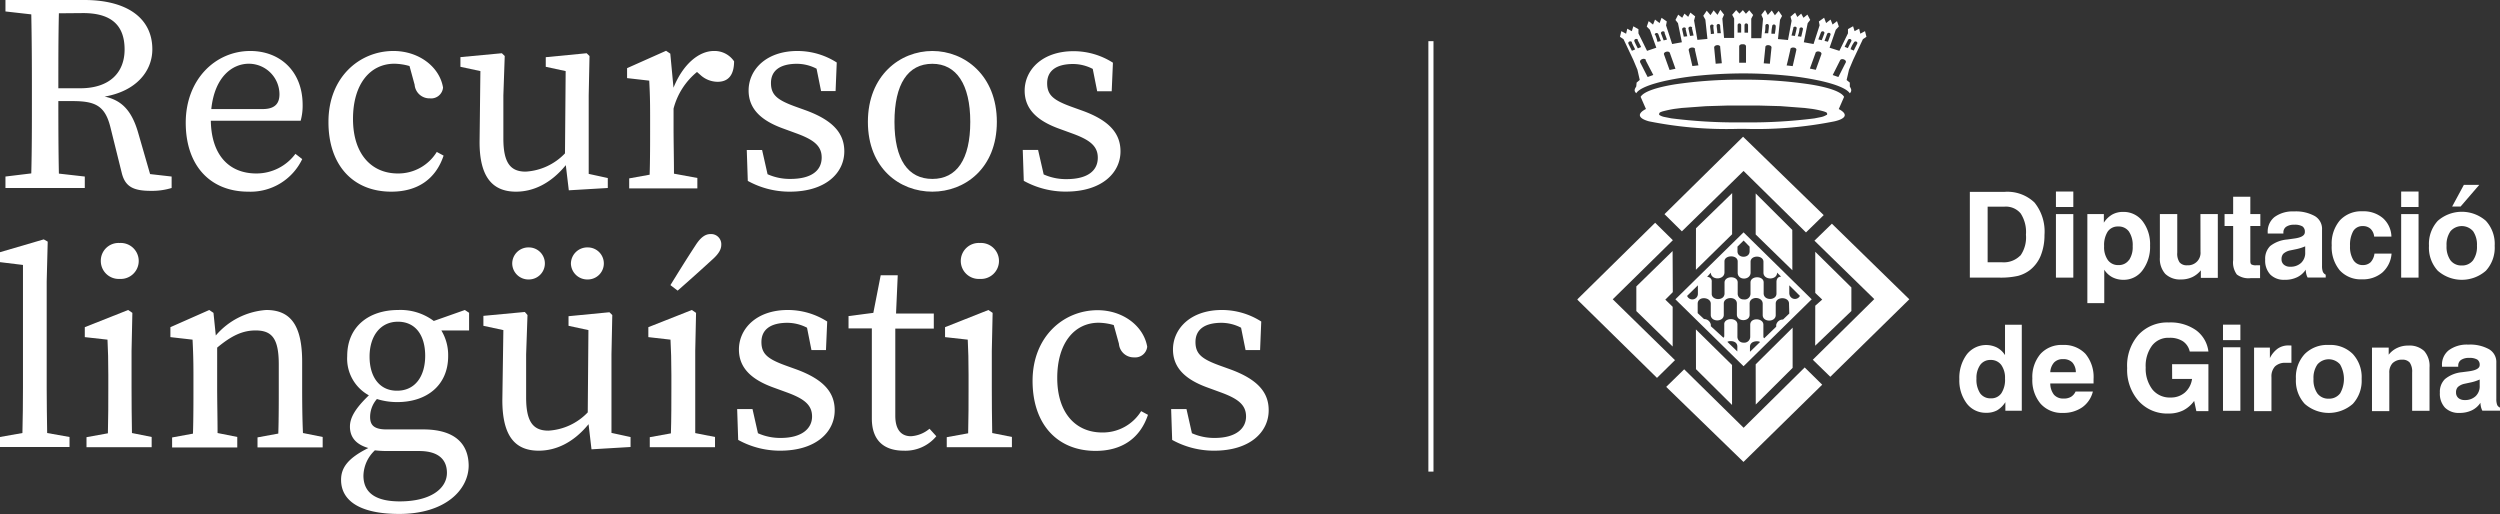
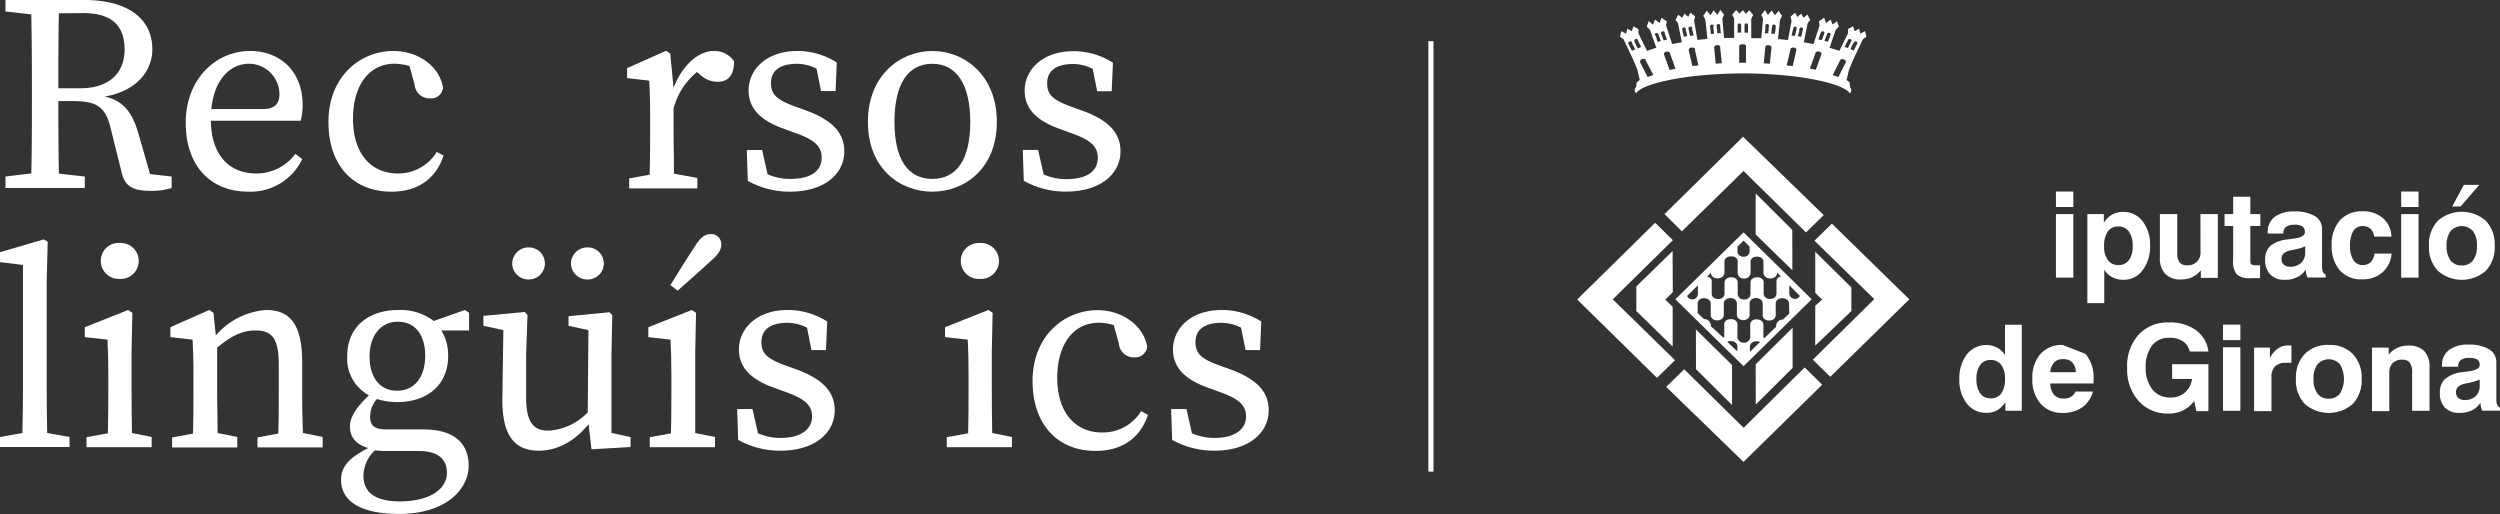
<svg xmlns="http://www.w3.org/2000/svg" viewBox="0 0 366.78 75.44">
  <rect x="0" y="0" width="366.78" height="75.44" fill="#333333" stroke="none" />
  <defs>
    <style>.cls-1{fill:#fff;}</style>
  </defs>
  <g id="Capa_2" data-name="Capa 2">
    <g id="Capa_1-2" data-name="Capa 1">
      <path class="cls-1" d="M8.69,27.58h3.75V25.9l-3.8-.43c-.07-3.43-.08-6.93-.08-10.64h2c3.37,0,4.86.61,5.66,3.92l1.64,6.61c.49,2,1.66,2.64,4.27,2.64a9.82,9.82,0,0,0,3.05-.42V25.9l-3.16-.36-1.76-6.1c-.95-3.27-2.45-4.75-4.91-5.27,4.65-.8,7-3.74,7-6.94,0-4.56-3.7-7.23-10-7.23H.8V1.68l3.79.43c.07,3.56.09,7.12.09,10.67v2c0,3.6,0,7.16-.09,10.66L.8,25.9v1.68H8.69ZM12.2,1.92c4.23,0,6.08,1.88,6.08,5.34,0,3.29-2.09,5.69-6.52,5.69H8.56c0-4,0-7.5.08-11Z" />
      <path class="cls-1" d="M36.43,28.12a8.4,8.4,0,0,0,7.91-4.78l-1-.77a7.11,7.11,0,0,1-5.73,2.88c-4,0-6.6-2.69-6.68-7.74H44.11a8.19,8.19,0,0,0,.29-2.31c0-5-3.37-7.92-7.68-7.92-5.12,0-9.47,4.18-9.47,10.52S30.88,28.12,36.43,28.12ZM36.5,9.35A4.5,4.5,0,0,1,41,13.82C41,15,40.52,16,38.54,16H31C31.5,11.19,34.15,9.35,36.5,9.35Z" />
      <path class="cls-1" d="M57.41,28.12c3.88,0,6.53-1.87,7.67-5.29l-1-.54a6.62,6.62,0,0,1-5.71,3.16c-3.85,0-6.58-2.83-6.58-8s2.55-8.1,6.07-8.1a8.39,8.39,0,0,1,2.22.34l.75,2.74a2.18,2.18,0,0,0,2.24,2A1.75,1.75,0,0,0,65,12.84c-.52-3.06-3.57-5.36-7.28-5.36-5,0-9.53,3.88-9.53,10.37C48.16,24.19,51.76,28.12,57.41,28.12Z" />
-       <path class="cls-1" d="M75.71,28.12c2.51,0,5.09-1.18,7.3-3.89l.44,3.69,5.72-.34V26.12l-2.8-.61V14l.12-5.78-.42-.41-6,.58V9.8l2.92.63L82.89,22.5a8.66,8.66,0,0,1-5.77,2.68c-2.21,0-3.27-1.26-3.27-4.86V14l.2-5.78-.42-.41-6.08.57V9.8l2.93.63-.12,10.28C70.32,26.15,72.4,28.12,75.71,28.12Z" />
      <path class="cls-1" d="M104.74,7.48c-2.25,0-4.57,2-5.93,5.39l-.47-5-.62-.42L92,10v1.46l3.25.37c.09,1.65.13,2.9.13,5.16v2c0,1.84,0,4.57-.07,6.64l-3,.54v1.47h10V26.11l-3.43-.63c0-2.06-.06-4.73-.06-6.55v-3a10.26,10.26,0,0,1,3.44-5.37l.5.44a3.76,3.76,0,0,0,2.52,1c1.65,0,2.41-1.08,2.42-3A3.45,3.45,0,0,0,104.74,7.48Z" />
      <path class="cls-1" d="M118.2,16.18l-1.28-.46c-2.81-1-3.81-1.73-3.81-3.54s1.31-2.82,3.83-2.82a6.28,6.28,0,0,1,2.86.72l.66,3.28h2.13l.17-4.19A10.7,10.7,0,0,0,117,7.48c-4.63,0-7.17,2.78-7.17,5.79,0,2.82,2,4.46,5,5.56l1.91.7c2.6.94,3.81,1.84,3.81,3.58,0,1.89-1.47,3.14-4.6,3.14a8,8,0,0,1-3.34-.69l-.8-3.55h-2.25l.15,4.53a12.66,12.66,0,0,0,6.16,1.58c5.31,0,8-2.78,8-5.91C123.87,19.63,122.31,17.68,118.2,16.18Z" />
      <path class="cls-1" d="M136.79,28.12c4.76,0,9.46-3.42,9.46-10.24s-4.73-10.4-9.46-10.4-9.46,3.58-9.46,10.4S132,28.12,136.79,28.12Zm0-18.76c3.51,0,5.56,3,5.56,8.52s-2,8.37-5.56,8.37-5.56-2.82-5.56-8.37S133.2,9.36,136.79,9.36Z" />
      <path class="cls-1" d="M164.39,22.21c0-2.58-1.56-4.53-5.67-6l-1.28-.46c-2.81-1-3.81-1.73-3.81-3.54s1.31-2.82,3.82-2.82a6.32,6.32,0,0,1,2.87.72l.65,3.28h2.13l.18-4.19a10.72,10.72,0,0,0-5.78-1.69c-4.63,0-7.17,2.78-7.17,5.79,0,2.82,2,4.46,5,5.56l1.92.7c2.6.94,3.81,1.84,3.81,3.58,0,1.89-1.47,3.14-4.6,3.14a8,8,0,0,1-3.34-.69L152.3,22h-2.25l.15,4.53a12.66,12.66,0,0,0,6.16,1.58C161.67,28.12,164.39,25.34,164.39,22.21Z" />
      <path class="cls-1" d="M6.85,56.93V41.3L7,35.45l-.58-.33L0,37v1.46l3.37.41V56.93q0,3.3-.08,6.6L0,64.11v1.47h10.2V64.11l-3.28-.58C6.89,61.33,6.85,59.13,6.85,56.93Z" />
      <path class="cls-1" d="M19.3,56.93V51.49l.12-5.59-.62-.42L12.44,48v1.46l3.33.37c.08,1.65.12,2.92.12,5.19v1.94c0,1.84,0,4.54-.06,6.61l-3.14.57v1.47h9.56V64.11l-2.89-.58C19.32,61.47,19.3,58.77,19.3,56.93Z" />
      <path class="cls-1" d="M14.79,38.28a2.63,2.63,0,0,0,2.76,2.64,2.64,2.64,0,1,0,0-5.27A2.6,2.6,0,0,0,14.79,38.28Z" />
      <path class="cls-1" d="M44.33,56.93V53.08c0-5.4-1.73-7.6-5.27-7.6a10.7,10.7,0,0,0-7.4,3.74l-.34-3.32-.62-.42L25,48v1.46l3.25.37c.08,1.65.13,2.9.13,5.17v2c0,1.84,0,4.55-.07,6.62l-3.06.56v1.47h9.56V64.11l-2.89-.58c0-2.06-.06-4.76-.06-6.6V51c2.11-1.76,3.74-2.52,5.64-2.52,2.43,0,3.4,1.22,3.4,5v3.51c0,1.9,0,4.57-.07,6.62l-3.05.56v1.47h9.56V64.11l-2.89-.58C44.35,61.49,44.33,58.82,44.33,56.93Z" />
      <path class="cls-1" d="M63.64,47.09a8.12,8.12,0,0,0-5.21-1.61c-4.3,0-7.49,2.42-7.49,6.76A6.13,6.13,0,0,0,54.12,58c-2,1.92-2.78,3.29-2.78,4.58,0,1.59.91,2.63,2.7,3.15-3,1.49-4,2.89-4,4.67,0,2.94,2.56,5,8.54,5,6.75,0,10.18-3.54,10.18-7.12C68.72,65,66.61,63,62.09,63h-5.4c-1.93,0-2.39-.73-2.39-1.83a4,4,0,0,1,1-2.63,9.81,9.81,0,0,0,3,.45c4.26,0,7.45-2.42,7.45-6.75a7,7,0,0,0-1-3.76h4.07V45.89l-.62-.41Zm-7,19.08h4.84c3,0,4.09,1.39,4.09,3.2,0,2.32-2.41,4.19-6.92,4.19-3.25,0-5.33-1.07-5.33-3.78A5.26,5.26,0,0,1,55,66.07,15.58,15.58,0,0,0,56.69,66.17Zm1.58-8.85c-2.52,0-4-2-4-5s1.57-5.12,4.16-5.12,4,2,4,5S60.91,57.32,58.27,57.32Z" />
      <path class="cls-1" d="M83.76,38.68A2.4,2.4,0,0,0,86.24,41a2.35,2.35,0,1,0,0-4.7A2.4,2.4,0,0,0,83.76,38.68Z" />
      <path class="cls-1" d="M89.71,52l.12-5.78-.42-.41-6,.58V47.8l2.92.63L86.23,60.5a8.66,8.66,0,0,1-5.77,2.68c-2.22,0-3.27-1.26-3.27-4.86V52l.2-5.78L77,45.77l-6.08.57V47.8l2.93.63L73.7,58.71c0,5.44,2,7.41,5.34,7.41,2.52,0,5.1-1.18,7.31-3.89l.43,3.69,5.73-.34V64.12l-2.8-.61Z" />
      <path class="cls-1" d="M75.15,38.68A2.37,2.37,0,0,0,77.59,41a2.35,2.35,0,1,0,0-4.7A2.37,2.37,0,0,0,75.15,38.68Z" />
      <path class="cls-1" d="M102,56.93V51.49l.12-5.59-.62-.42L95.12,48v1.46l3.25.37c.08,1.65.13,2.92.13,5.19v1.94c0,1.84,0,4.55-.07,6.62l-3.1.56v1.47h9.57V64.11L102,63.54C102,61.47,102,58.77,102,56.93Z" />
      <path class="cls-1" d="M104.25,34.34c-.74,0-1.44.43-2.24,1.7-1.31,2-2.48,3.89-3.65,5.79l1.06.81c1.7-1.49,3.31-2.93,5-4.48,1.15-1,1.4-1.68,1.4-2.25A1.49,1.49,0,0,0,104.25,34.34Z" />
      <path class="cls-1" d="M116.8,54.18l-1.28-.46c-2.81-1-3.81-1.73-3.81-3.54s1.31-2.82,3.82-2.82a6.32,6.32,0,0,1,2.87.72l.65,3.28h2.13l.18-4.19a10.72,10.72,0,0,0-5.78-1.69c-4.63,0-7.17,2.78-7.17,5.79,0,2.82,2,4.46,5,5.56l1.92.7c2.6.94,3.81,1.84,3.81,3.58s-1.47,3.14-4.6,3.14a8,8,0,0,1-3.34-.69l-.8-3.55h-2.25l.15,4.53a12.66,12.66,0,0,0,6.16,1.58c5.31,0,8-2.78,8-5.91C122.47,57.63,120.91,55.68,116.8,54.18Z" />
-       <path class="cls-1" d="M133.65,64c-1.39,0-2.3-.91-2.3-3V48.21H137V46h-5.54l.25-5.62h-2.5l-1.08,5.52-3.64.47v1.81h3.42V57.9c0,1.61,0,2.49,0,3.51,0,3.22,1.79,4.71,4.69,4.71A5.88,5.88,0,0,0,137.37,64l-1-1.1A4.66,4.66,0,0,1,133.65,64Z" />
      <path class="cls-1" d="M145.51,56.93V51.49l.12-5.59-.62-.42L138.65,48v1.46l3.33.37c.08,1.65.12,2.92.12,5.19v1.94c0,1.84,0,4.54-.06,6.61l-3.14.57v1.47h9.56V64.11l-2.89-.58C145.53,61.47,145.51,58.77,145.51,56.93Z" />
      <path class="cls-1" d="M143.76,35.65a2.64,2.64,0,1,0,0,5.27,2.64,2.64,0,1,0,0-5.27Z" />
      <path class="cls-1" d="M161.7,63.45c-3.86,0-6.59-2.83-6.59-8s2.56-8.1,6.07-8.1a8.33,8.33,0,0,1,2.22.34l.76,2.74a2.17,2.17,0,0,0,2.24,2,1.76,1.76,0,0,0,1.91-1.56c-.53-3.06-3.58-5.36-7.28-5.36-5,0-9.54,3.88-9.54,10.37,0,6.34,3.61,10.27,9.25,10.27,3.88,0,6.54-1.87,7.68-5.29l-1-.54A6.6,6.6,0,0,1,161.7,63.45Z" />
      <path class="cls-1" d="M180.48,54.18l-1.28-.46c-2.81-1-3.81-1.73-3.81-3.54s1.31-2.82,3.83-2.82a6.28,6.28,0,0,1,2.86.72l.66,3.28h2.13l.17-4.19a10.7,10.7,0,0,0-5.78-1.69c-4.63,0-7.17,2.78-7.17,5.79,0,2.82,2,4.46,5,5.56l1.91.7c2.6.94,3.81,1.84,3.81,3.58s-1.47,3.14-4.6,3.14a8,8,0,0,1-3.34-.69l-.8-3.55h-2.25l.15,4.53a12.66,12.66,0,0,0,6.16,1.58c5.31,0,8-2.78,8-5.91C186.15,57.63,184.59,55.68,180.48,54.18Z" />
      <path class="cls-1" d="M341.66,50.61a4.65,4.65,0,0,0-3.53,1.33,5,5,0,0,0-1.29,3.65,5,5,0,0,0,1.29,3.66,5.35,5.35,0,0,0,7.06,0,5,5,0,0,0,1.29-3.66,5,5,0,0,0-1.29-3.65A4.67,4.67,0,0,0,341.66,50.61Zm1.64,7.13a2,2,0,0,1-1.64.75,2,2,0,0,1-1.66-.75,3.46,3.46,0,0,1-.58-2.15,3.4,3.4,0,0,1,.58-2.13,2.2,2.2,0,0,1,3.31,0,4.27,4.27,0,0,1,0,4.28Z" />
      <path class="cls-1" d="M331.58,40.8V38.92H331a1.29,1.29,0,0,1-.68-.12c-.11-.07-.17-.23-.17-.48V33.16h1.47V31.41h-1.47V28.86h-2.52v2.55h-1.26v1.75h1.26v5a3,3,0,0,0,.54,2.11,2.82,2.82,0,0,0,2,.54l.61,0Z" />
      <rect class="cls-1" x="326.14" y="50.95" width="2.55" height="9.32" />
      <rect class="cls-1" x="326.14" y="47.63" width="2.55" height="2.27" />
      <path class="cls-1" d="M336,50.68h-.23a2.74,2.74,0,0,0-1.58.45,3.74,3.74,0,0,0-1.17,1.41V51H330.7v9.32h2.55V55.34a2.15,2.15,0,0,1,.52-1.58,2.13,2.13,0,0,1,1.57-.53h.84V50.7Z" />
      <rect class="cls-1" x="352.28" y="31.41" width="2.55" height="9.32" />
      <path class="cls-1" d="M322.84,36.92a1.83,1.83,0,0,1-1.95,2,1.35,1.35,0,0,1-1.12-.43,2.26,2.26,0,0,1-.34-1.42V31.41h-2.55v6.35a3.33,3.33,0,0,0,.78,2.41A3.12,3.12,0,0,0,320,41a3.85,3.85,0,0,0,1.62-.34,3.63,3.63,0,0,0,1.27-1v1.11h2.49V31.41h-2.55Z" />
      <rect class="cls-1" x="352.28" y="28.1" width="2.55" height="2.27" />
      <path class="cls-1" d="M336.55,35l-1,.14a4.67,4.67,0,0,0-2.48.95,2.6,2.6,0,0,0-.74,2,3,3,0,0,0,.75,2.19,2.82,2.82,0,0,0,2.13.77,4,4,0,0,0,1.81-.38,3.07,3.07,0,0,0,1.26-1.11,2.53,2.53,0,0,0,.08.63,1.87,1.87,0,0,0,.2.53h2.65v-.42a.88.88,0,0,1-.42-.43,2.45,2.45,0,0,1-.12-.87v-5.3a2.17,2.17,0,0,0-1.06-2,5.73,5.73,0,0,0-3.06-.68,4.52,4.52,0,0,0-2.85.82,2.72,2.72,0,0,0-1,2.25v.17H335v-.13a1,1,0,0,1,.41-.86,2,2,0,0,1,1.18-.3,2.25,2.25,0,0,1,1.2.24.92.92,0,0,1,.36.81C338.17,34.55,337.63,34.86,336.55,35Zm1.65,1.15V37a2,2,0,0,1-.59,1.56,2.22,2.22,0,0,1-1.62.57,1.34,1.34,0,0,1-.92-.3,1,1,0,0,1-.34-.82,1.13,1.13,0,0,1,.26-.78,2.14,2.14,0,0,1,.95-.48l.83-.17A7.07,7.07,0,0,0,338.2,36.14Z" />
      <polygon class="cls-1" points="363.74 27.12 361.48 27.12 359.76 30.3 361 30.3 363.74 27.12" />
      <path class="cls-1" d="M353.33,50.7a3.7,3.7,0,0,0-1.62.34,3.38,3.38,0,0,0-1.26,1V51H348v9.32h2.54V54.74A2,2,0,0,1,351,53.3a1.92,1.92,0,0,1,1.42-.53,1.37,1.37,0,0,1,1.12.43,2.29,2.29,0,0,1,.35,1.43v5.64h2.55V53.91a3.31,3.31,0,0,0-.78-2.41A3.15,3.15,0,0,0,353.33,50.7Z" />
      <path class="cls-1" d="M350.87,37.21h-2.51a2.24,2.24,0,0,1-.56,1.26,1.62,1.62,0,0,1-1.14.42,1.57,1.57,0,0,1-1.39-.73,3.64,3.64,0,0,1-.49-2.07,4.14,4.14,0,0,1,.47-2.19,1.57,1.57,0,0,1,1.41-.73,1.62,1.62,0,0,1,1.13.4,1.85,1.85,0,0,1,.53,1.14h2.53A3.75,3.75,0,0,0,349.6,32a4.37,4.37,0,0,0-3-1,4.26,4.26,0,0,0-3.31,1.33,5.24,5.24,0,0,0-1.2,3.66,5.34,5.34,0,0,0,1.17,3.66,4.15,4.15,0,0,0,3.26,1.33,4.4,4.4,0,0,0,3-1A4.11,4.11,0,0,0,350.87,37.21Z" />
      <path class="cls-1" d="M364.71,39.72A5,5,0,0,0,366,36.06a5,5,0,0,0-1.29-3.66,5.35,5.35,0,0,0-7.06,0,5,5,0,0,0-1.29,3.66,5,5,0,0,0,1.29,3.66,5.35,5.35,0,0,0,7.06,0Zm-5.19-1.52a3.45,3.45,0,0,1-.58-2.14,3.43,3.43,0,0,1,.58-2.14,2.2,2.2,0,0,1,3.31,0,3.49,3.49,0,0,1,.57,2.14,3.45,3.45,0,0,1-.58,2.14,2,2,0,0,1-1.64.75A2,2,0,0,1,359.52,38.2Z" />
      <rect class="cls-1" x="301.63" y="28.1" width="2.55" height="2.27" />
      <rect class="cls-1" x="301.63" y="31.41" width="2.55" height="9.32" />
      <path class="cls-1" d="M366.37,59.42a2.43,2.43,0,0,1-.13-.88v-5.3a2.17,2.17,0,0,0-1.06-2,5.72,5.72,0,0,0-3.05-.68,4.47,4.47,0,0,0-2.86.82,2.69,2.69,0,0,0-1,2.25v.17h2.38v-.14a1,1,0,0,1,.41-.85,2,2,0,0,1,1.18-.3,2.25,2.25,0,0,1,1.2.24.9.9,0,0,1,.36.81c0,.47-.54.78-1.62.92l-1,.13a4.63,4.63,0,0,0-2.47,1,2.6,2.6,0,0,0-.75,2,3,3,0,0,0,.75,2.2,2.85,2.85,0,0,0,2.13.77,4.12,4.12,0,0,0,1.81-.38,3.14,3.14,0,0,0,1.26-1.11,3,3,0,0,0,.08.62,2.31,2.31,0,0,0,.2.54h2.65v-.43A.8.8,0,0,1,366.37,59.42Zm-2.57-2.86a2,2,0,0,1-.59,1.56,2.22,2.22,0,0,1-1.62.57,1.36,1.36,0,0,1-.92-.3,1.05,1.05,0,0,1-.34-.82,1.1,1.1,0,0,1,.27-.79,2.14,2.14,0,0,1,.94-.47l.84-.18a6.58,6.58,0,0,0,1.42-.45Z" />
-       <path class="cls-1" d="M299.41,37.48a8,8,0,0,0,.54-3,6.78,6.78,0,0,0-1.46-4.76,5.74,5.74,0,0,0-4.42-1.57H289V40.73h4.33a11.48,11.48,0,0,0,2.75-.26,5,5,0,0,0,1.75-.86A5.14,5.14,0,0,0,299.41,37.48Zm-3,0a3.39,3.39,0,0,1-2.67,1h-2.13V30.32h2.45a2.82,2.82,0,0,1,2.4,1,5,5,0,0,1,.77,3.11A4.64,4.64,0,0,1,296.42,37.5Z" />
      <path class="cls-1" d="M294.16,52.1A3.2,3.2,0,0,0,293,51a3.6,3.6,0,0,0-4.45,1,5.77,5.77,0,0,0-1.09,3.63,5.59,5.59,0,0,0,1.09,3.57,3.48,3.48,0,0,0,2.85,1.36A3.22,3.22,0,0,0,293,60.2,3.66,3.66,0,0,0,294.21,59v1.26h2.41V47.64h-2.46Zm-.54,5.6a1.78,1.78,0,0,1-1.54.74,1.83,1.83,0,0,1-1.57-.74,3.64,3.64,0,0,1-.54-2.16,3.3,3.3,0,0,1,.55-2,1.8,1.8,0,0,1,1.5-.73,1.88,1.88,0,0,1,1.58.72,3.23,3.23,0,0,1,.56,2A3.62,3.62,0,0,1,293.62,57.7Z" />
      <path class="cls-1" d="M318.68,55.59h2.92a3.25,3.25,0,0,1-1.05,2,3.11,3.11,0,0,1-2.11.73,3.25,3.25,0,0,1-2.64-1.16,5,5,0,0,1-1-3.23,5,5,0,0,1,.92-3.21,3,3,0,0,1,2.54-1.16,3.45,3.45,0,0,1,2,.51,2.45,2.45,0,0,1,1,1.5H324a4.54,4.54,0,0,0-1.81-3.12,6.48,6.48,0,0,0-4-1.14,5.77,5.77,0,0,0-4.45,1.81A6.83,6.83,0,0,0,312.08,54a6.9,6.9,0,0,0,1.68,4.83,5.61,5.61,0,0,0,4.37,1.84,4.83,4.83,0,0,0,2.15-.45,4.55,4.55,0,0,0,1.63-1.4l.32,1.5H324V53.43h-5.33Z" />
      <path class="cls-1" d="M314.34,39.65a5.71,5.71,0,0,0,1.1-3.63,5.53,5.53,0,0,0-1.1-3.57,3.49,3.49,0,0,0-2.85-1.36,3.22,3.22,0,0,0-1.59.38,3.61,3.61,0,0,0-1.24,1.2V31.41h-2.42V44.47h2.48v-4.9a3.18,3.18,0,0,0,1.18,1.1,3.47,3.47,0,0,0,1.63.38A3.4,3.4,0,0,0,314.34,39.65Zm-2-1.5a1.8,1.8,0,0,1-1.52.74,1.84,1.84,0,0,1-1.56-.72,3.25,3.25,0,0,1-.56-2.05,3.69,3.69,0,0,1,.53-2.15,1.78,1.78,0,0,1,1.54-.74,1.83,1.83,0,0,1,1.57.74,3.58,3.58,0,0,1,.55,2.15A3.37,3.37,0,0,1,312.36,38.15Z" />
-       <path class="cls-1" d="M302.61,50.61a4.16,4.16,0,0,0-3.25,1.32,5.22,5.22,0,0,0-1.19,3.61,5.35,5.35,0,0,0,1.21,3.69,4.15,4.15,0,0,0,3.27,1.35,4.82,4.82,0,0,0,2.85-.83,4,4,0,0,0,1.55-2.31h-2.54a1.73,1.73,0,0,1-.67.78,2,2,0,0,1-1.07.25,1.8,1.8,0,0,1-1.42-.55,2.69,2.69,0,0,1-.55-1.66h6.35l0-.25v-.4a5.31,5.31,0,0,0-1.19-3.7A4.33,4.33,0,0,0,302.61,50.61Zm-1.81,4a2.31,2.31,0,0,1,.56-1.43,1.73,1.73,0,0,1,1.31-.49,1.82,1.82,0,0,1,1.37.49,2.16,2.16,0,0,1,.51,1.43Z" />
+       <path class="cls-1" d="M302.61,50.61a4.16,4.16,0,0,0-3.25,1.32,5.22,5.22,0,0,0-1.19,3.61,5.35,5.35,0,0,0,1.21,3.69,4.15,4.15,0,0,0,3.27,1.35,4.82,4.82,0,0,0,2.85-.83,4,4,0,0,0,1.55-2.31h-2.54a1.73,1.73,0,0,1-.67.78,2,2,0,0,1-1.07.25,1.8,1.8,0,0,1-1.42-.55,2.69,2.69,0,0,1-.55-1.66h6.35l0-.25v-.4a5.31,5.31,0,0,0-1.19-3.7Zm-1.81,4a2.31,2.31,0,0,1,.56-1.43,1.73,1.73,0,0,1,1.31-.49,1.82,1.82,0,0,1,1.37.49,2.16,2.16,0,0,1,.51,1.43Z" />
      <polygon class="cls-1" points="248.82 54.16 254.11 59.41 254.11 53.55 248.81 48.33 248.82 54.16" />
      <path class="cls-1" d="M239.63,8.8l.6,1.43.34,1.5-.46.39-.05.56c-.14.26-.45.59,0,1,.4-.68,2-1.33,4.44-1.86a43.15,43.15,0,0,1,5-.75c1.88-.18,3.95-.29,6.11-.3h.23c2.16,0,4.23.12,6.11.3a43,43,0,0,1,5,.76c2.41.53,4,1.18,4.44,1.86.41-.43.11-.76,0-1l0-.57-.47-.38.35-1.51.6-1.43,1.44-3.05.52-.35-.21-.83-.69.37-.17-.73-.67.36-.22-.72-.75.42,0,.62-1.26,2.57L268.42,7l.91-2.63.45-.48-.27-.79-.65.5-.29-.73-.66.51-.29-.78-.77.55.11.56-.89,2.75-1.43-.26.57-2.8.37-.48-.41-.78-.58.47L264.26,2l-.57.49-.32-.63-.68.59.16.6-.53,2.82-1.47-.14.3-2.82.3-.57-.5-.74-.55.64-.46-.7-.58.66-.4-.74-.55.71.25.57-.25,2.86-1.48,0,0-2.86.28-.54-.58-.7-.48.52-.43-.51,0-.05h0l0,0-.05.06h0L255.2,2l-.48-.52-.59.69.29.54,0,2.86-1.48,0-.25-2.85.25-.57-.55-.71-.41.74-.57-.66-.46.7-.55-.65-.51.75.31.57.3,2.82-1.47.14L248.54,3l.16-.6L248,1.85l-.32.62L247.13,2l-.33.61-.59-.46-.4.78.37.47.57,2.8-1.43.26-.89-2.74.11-.57-.77-.54-.29.78-.67-.52-.29.74-.64-.51-.28.8.46.47L243,7l-1.36.46-1.26-2.56,0-.62-.75-.42-.22.72-.67-.37-.17.74-.7-.38-.2.83.52.35ZM272,6.22c.15-.29.62-.09.47.2s-.33.64-.5,1l-.47-.2C271.61,6.86,271.78,6.54,272,6.22Zm-.87-.36c.15-.29.62-.09.47.2s-.32.64-.5,1l-.47-.19Zm-1.17,3c.19-.4,1-.08.84.3-.37.71-.72,1.43-1.09,2.14l-.83-.29ZM268.05,5c.12-.32.61-.19.5.12s-.25.7-.37,1l-.5-.12C267.8,5.68,267.93,5.34,268.05,5Zm-.9-.23c.11-.31.61-.18.5.13s-.25.69-.38,1l-.5-.12Zm-.8,3c.14-.41,1-.21.87.19-.27.77-.55,1.53-.82,2.28l-.87-.18C265.8,9.33,266.07,8.57,266.35,7.8ZM264,4.24c.07-.33.58-.26.51.06s-.16.72-.25,1.09l-.51-.07C263.87,5,264,4.6,264,4.24Zm-.92-.11c.06-.33.58-.27.51.06s-.17.72-.25,1.08l-.51-.06C262.94,4.85,263,4.49,263.11,4.13Zm-.43,3.11c.09-.43,1-.31.89.11-.17.79-.35,1.57-.53,2.35l-.89-.1C262.33,8.81,262.5,8,262.68,7.24ZM260,3.85a.26.26,0,0,1,.52,0c0,.36-.07.73-.12,1.1l-.51,0C259.88,4.58,259.93,4.22,260,3.85ZM259,3.78a.26.26,0,0,1,.52,0c0,.36-.07.73-.1,1.1l-.53,0C259,4.51,259,4.15,259,3.78Zm0,3.13c0-.43.93-.35.9.07l-.24,2.37-.9-.06Zm-2.54-3.22v1.1h-.52V3.69A.26.26,0,0,1,256.46,3.69Zm-.7,2.8h0c.21,0,.39.12.4.31V9.2h-1V6.81c0-.19.19-.3.4-.32h.16Zm-.31-2.8V4.78h-.52V3.69A.26.26,0,0,1,255.45,3.69Zm-3.08.09c0,.36.06.73.1,1.09l-.52,0c0-.37-.07-.73-.1-1.1A.26.26,0,0,1,252.37,3.78Zm0,3.13.24,2.37-.9.07L251.49,7C251.45,6.56,252.35,6.47,252.39,6.91Zm-1-3.07c0,.37.07.74.11,1.1L251,5c0-.37-.07-.73-.11-1.1A.26.26,0,0,1,251.43,3.84Zm-2.72,3.4c.18.78.35,1.57.53,2.35l-.89.1-.54-2.34C247.73,6.93,248.62,6.81,248.71,7.24Zm-.43-3.12c.09.36.17.73.25,1.09l-.52.06-.24-1.09C247.7,3.86,248.21,3.79,248.28,4.12Zm-.93.11c.09.37.17.73.25,1.09l-.51.06-.24-1.08C246.78,4,247.29,3.9,247.35,4.23ZM245,7.8c.27.76.55,1.53.81,2.29l-.86.18c-.28-.76-.55-1.52-.82-2.28C244,7.59,244.9,7.38,245,7.8Zm-.8-3c.13.35.25.7.37,1l-.49.13c-.13-.35-.26-.7-.38-1S244.13,4.44,244.24,4.76Zm-1.4.35c-.11-.31.38-.44.5-.13l.37,1-.5.12C243.09,5.8,243,5.46,242.84,5.11Zm-1.36,3.7L242.56,11l-.83.3c-.37-.71-.73-1.43-1.09-2.14C240.45,8.73,241.29,8.42,241.48,8.81Zm-1.17-2.95c.17.32.34.64.5,1l-.48.2c-.17-.32-.33-.64-.49-1S240.16,5.57,240.31,5.86Zm-.87.35.5,1-.48.2c-.16-.33-.33-.65-.5-1S239.29,5.92,239.44,6.21Z" />
      <polygon class="cls-1" points="257.59 59.35 263 53.97 263 48.07 257.58 53.45 257.59 59.35" />
      <polygon class="cls-1" points="255.73 20.06 244.2 31.42 246.75 33.94 255.8 25.08 264.96 34.1 267.56 31.56 255.73 20.06" />
      <polygon class="cls-1" points="257.58 28.38 257.58 34.4 262.96 39.65 262.95 33.73 257.58 28.38" />
-       <polygon class="cls-1" points="248.82 33.49 248.81 39.58 254.12 34.37 254.13 28.33 248.82 33.49" />
      <path class="cls-1" d="M255.8,34.09l-10,9.82,10,9.82,10-9.82Zm-.89,2.09.9-.89.88.9v.68c0,1.07-1.79,1.06-1.78,0ZM251,40c0,1.12,1.94,1.12,2,0V38.34c0-.94,1.91-1,1.94,0V40c0,1.19,1.88,1.13,1.89,0v-1.6c0-1,1.87-1,1.89,0V40c0,1.13,2,1.14,2,0l.59.59c-.42,0-.66.27-.68.74v1.75c0,1-1.82,1.08-1.88,0V41.43c0-1-1.91-1-1.93,0v1.68a.86.86,0,0,1-1,.82h0a.84.84,0,0,1-.88-.82l0-1.68c0-1-1.89-1-1.93,0v1.66c-.05,1.1-1.91,1-1.88,0V41.35a.64.64,0,0,0-.68-.72Zm-3.46,3.39,1.56-1.53v1.19A.82.82,0,0,1,247.52,43.41Zm7.34,8.17-1.44-1.39c.05-.18,1.47-.32,1.45.71Zm1.86.05v-.72c0-1,1.43-.88,1.47-.7ZM262.51,46l-.92.88a1,1,0,0,0-1,.78v.27l-1.76,1.7a.32.32,0,0,1-.12-.22V47.64c0-1-1.93-1.11-1.93,0v1.73a.88.88,0,0,1-1,.9h0a.87.87,0,0,1-.88-.91V47.6c0-1.08-2-1-1.93,0v1.73a.35.35,0,0,1-.12.22L251,47.86v-.22a1,1,0,0,0-1-.83l-.93-.87V44.56c0-1.16,1.93-1,1.92,0V46.2c0,1.07,1.9,1.08,1.91,0V44.52c0-1,1.91-1.1,1.92,0v1.64c0,1.07,1.9,1.08,1.87,0V44.55c0-1.13,1.9-1.08,1.92,0v1.68c0,1.08,1.91,1.06,1.91,0l0-1.65c-.05-1.11,2-1.1,1.95,0Zm0-2.88V41.86l1.56,1.55A.82.82,0,0,1,262.52,43.08Z" />
      <polygon class="cls-1" points="266.2 35.31 274.98 43.88 265.96 52.78 268.53 55.28 280.12 43.91 268.76 32.82 266.2 35.31" />
      <polygon class="cls-1" points="255.81 62.76 247.09 54.18 244.45 56.76 255.79 67.77 267.34 56.44 264.77 53.91 255.81 62.76" />
      <polygon class="cls-1" points="266.31 50.72 271.62 45.63 271.62 42.17 266.32 36.94 266.32 42.98 267.34 43.95 266.32 44.85 266.31 50.72" />
      <polygon class="cls-1" points="245.39 36.83 240.07 42.02 240.07 45.64 245.4 50.84 245.4 45.01 244.32 43.96 245.42 42.86 245.39 36.83" />
-       <path class="cls-1" d="M269.77,16l.78-1.79,0,0c-.42-.77-2.31-1.4-5-1.83a63.85,63.85,0,0,0-9.82-.69h-.21a64.93,64.93,0,0,0-9.82.69c-2.66.44-4.56,1.06-5,1.83l0,0,.78,1.78c-1.38.71-1.1,1.39.44,1.81a57.77,57.77,0,0,0,13,1.11h1.23a58.36,58.36,0,0,0,13-1.11C270.87,17.4,271.15,16.73,269.77,16Zm-1.8.86a2.45,2.45,0,0,1-.77.31l-1,.2a75.31,75.31,0,0,1-9.9.59h-1.21a75.31,75.31,0,0,1-9.9-.6l-1-.2a2.06,2.06,0,0,1-.77-.31.41.41,0,0,1,0-.09c0-.28.18-.29.44-.4a17,17,0,0,1,1.82-.39l1.05-.13,3.55-.26,3.29-.1h4.34l3.3.09,3.55.27,1.05.13a13.23,13.23,0,0,1,1.82.39c.26.11.44.11.44.4A.41.41,0,0,1,268,16.88Z" />
      <path class="cls-1" d="M236.61,43.91l8.82-8.67-2.6-2.56L231.44,43.89a.3.3,0,0,0,0,.1l11.66,11.45,2.64-2.6Z" />
      <rect class="cls-1" x="209.56" y="6.04" width="0.75" height="63.15" />
    </g>
  </g>
</svg>